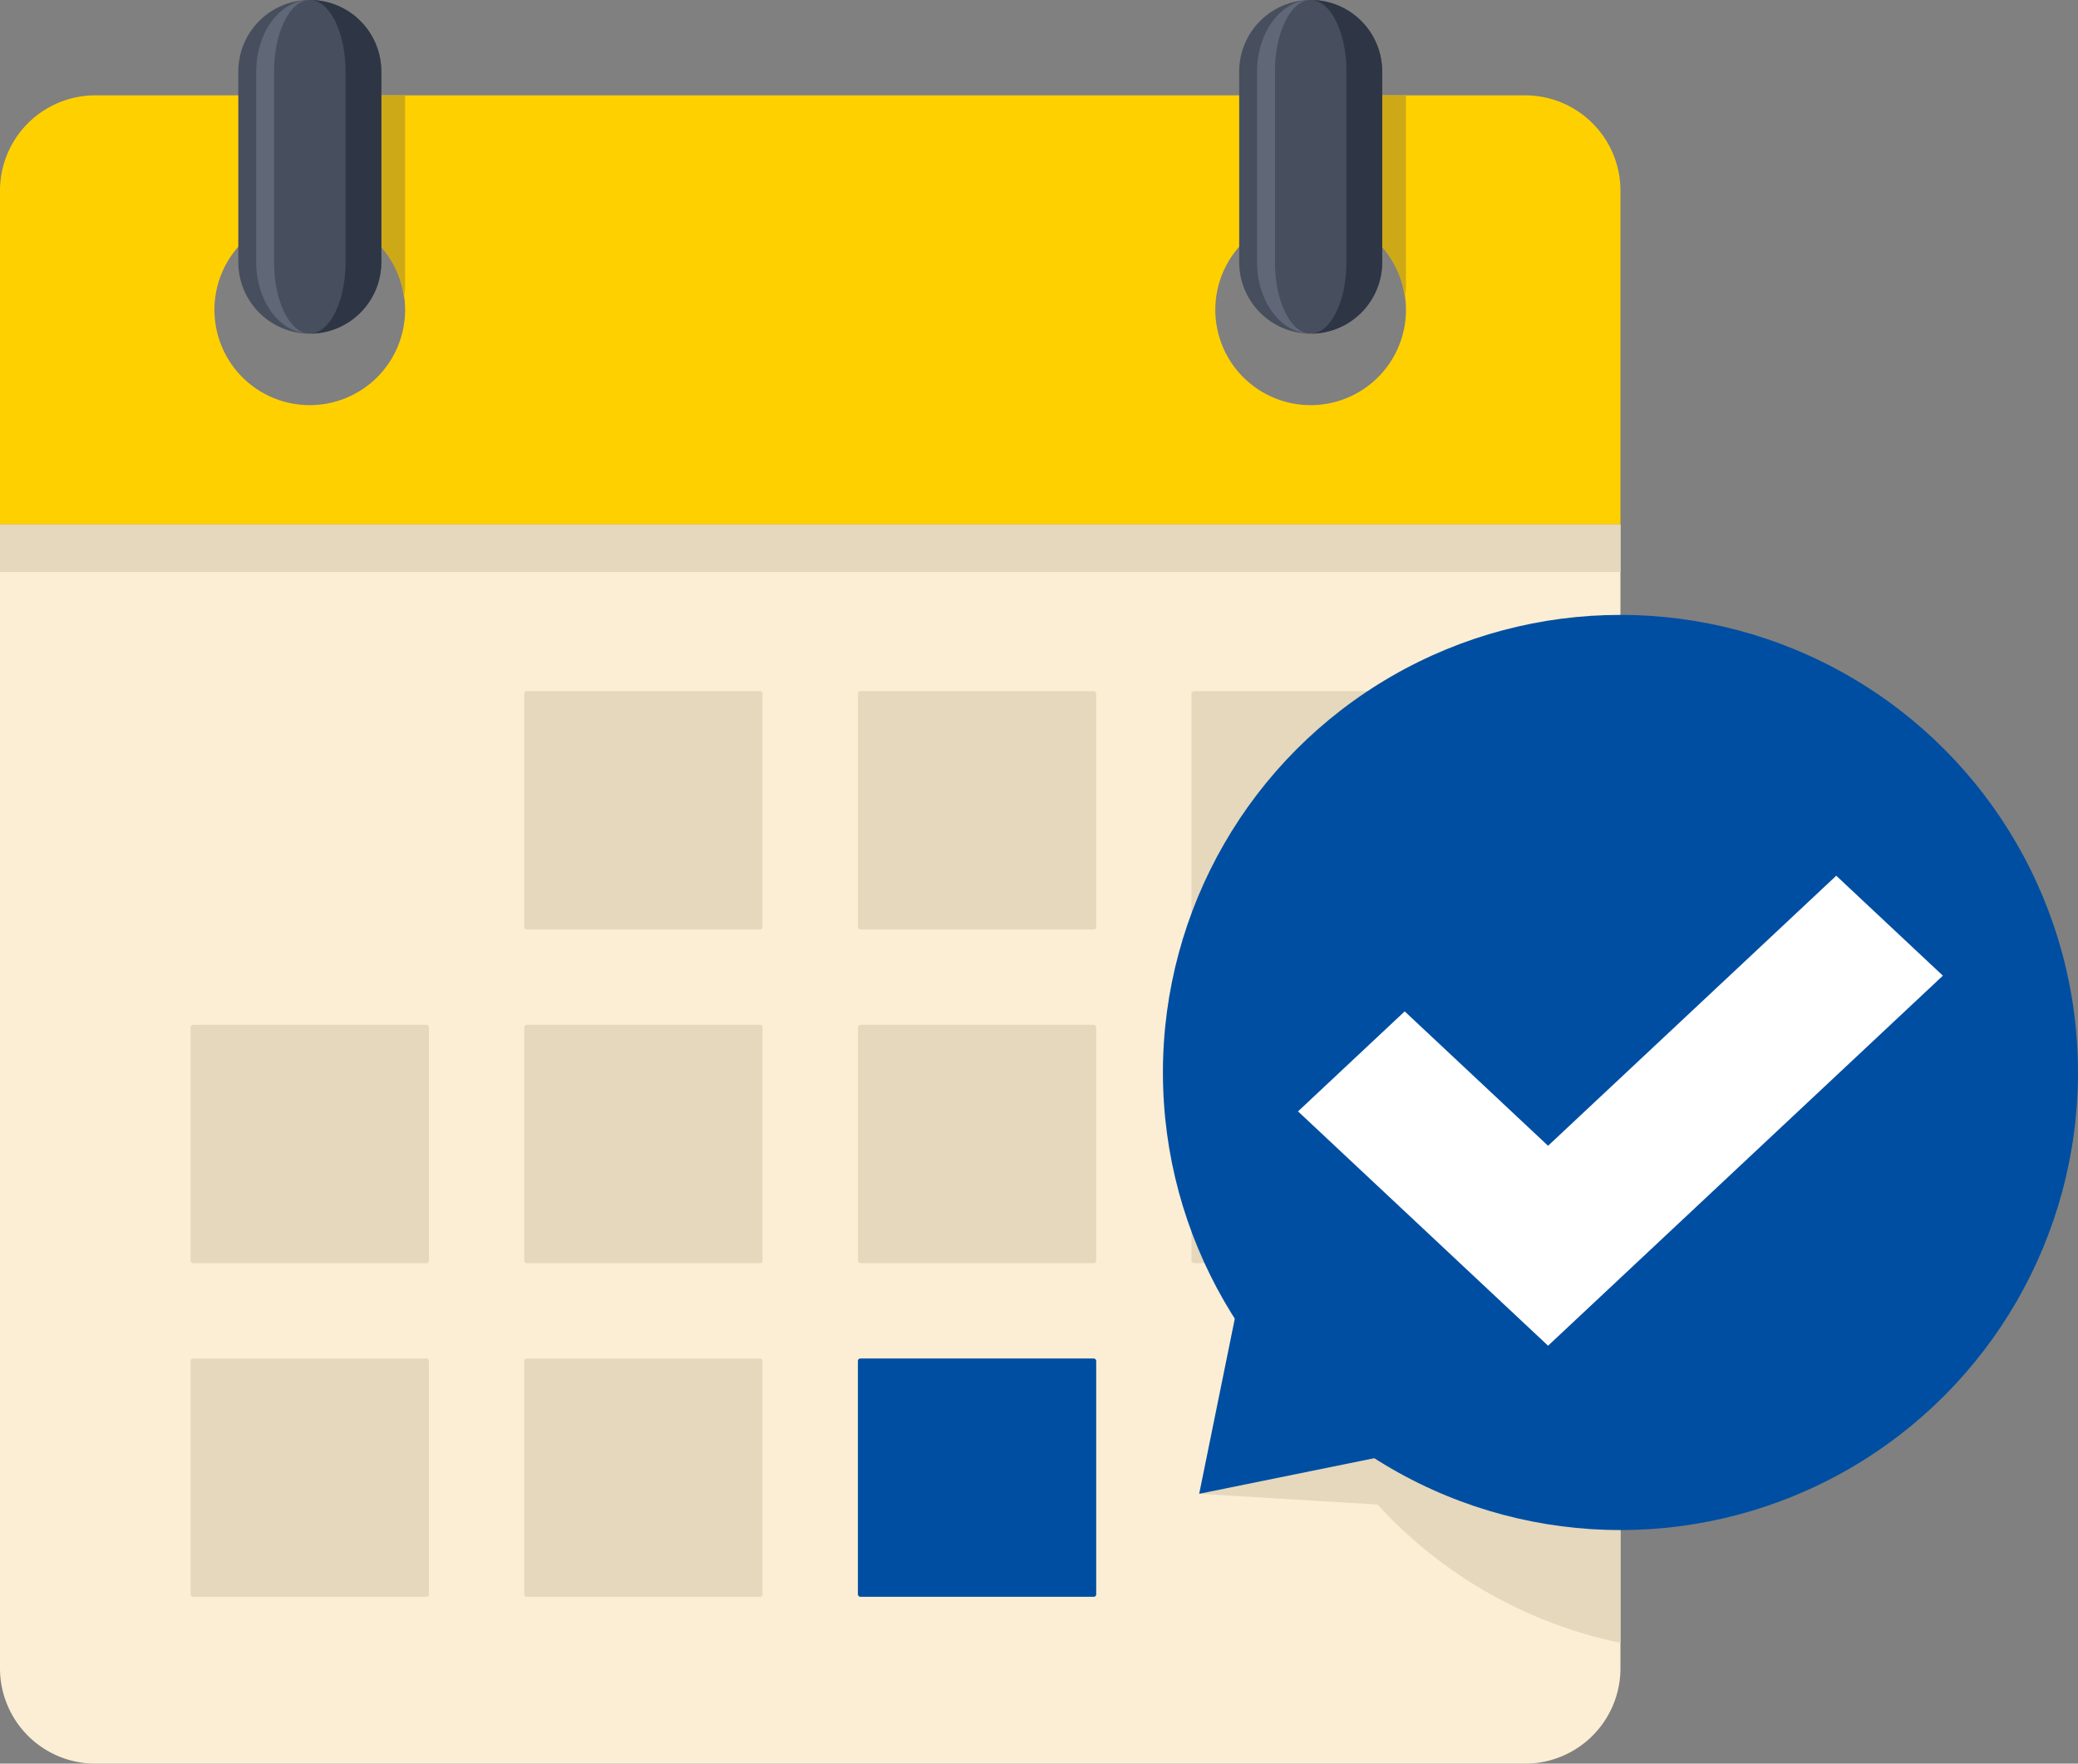
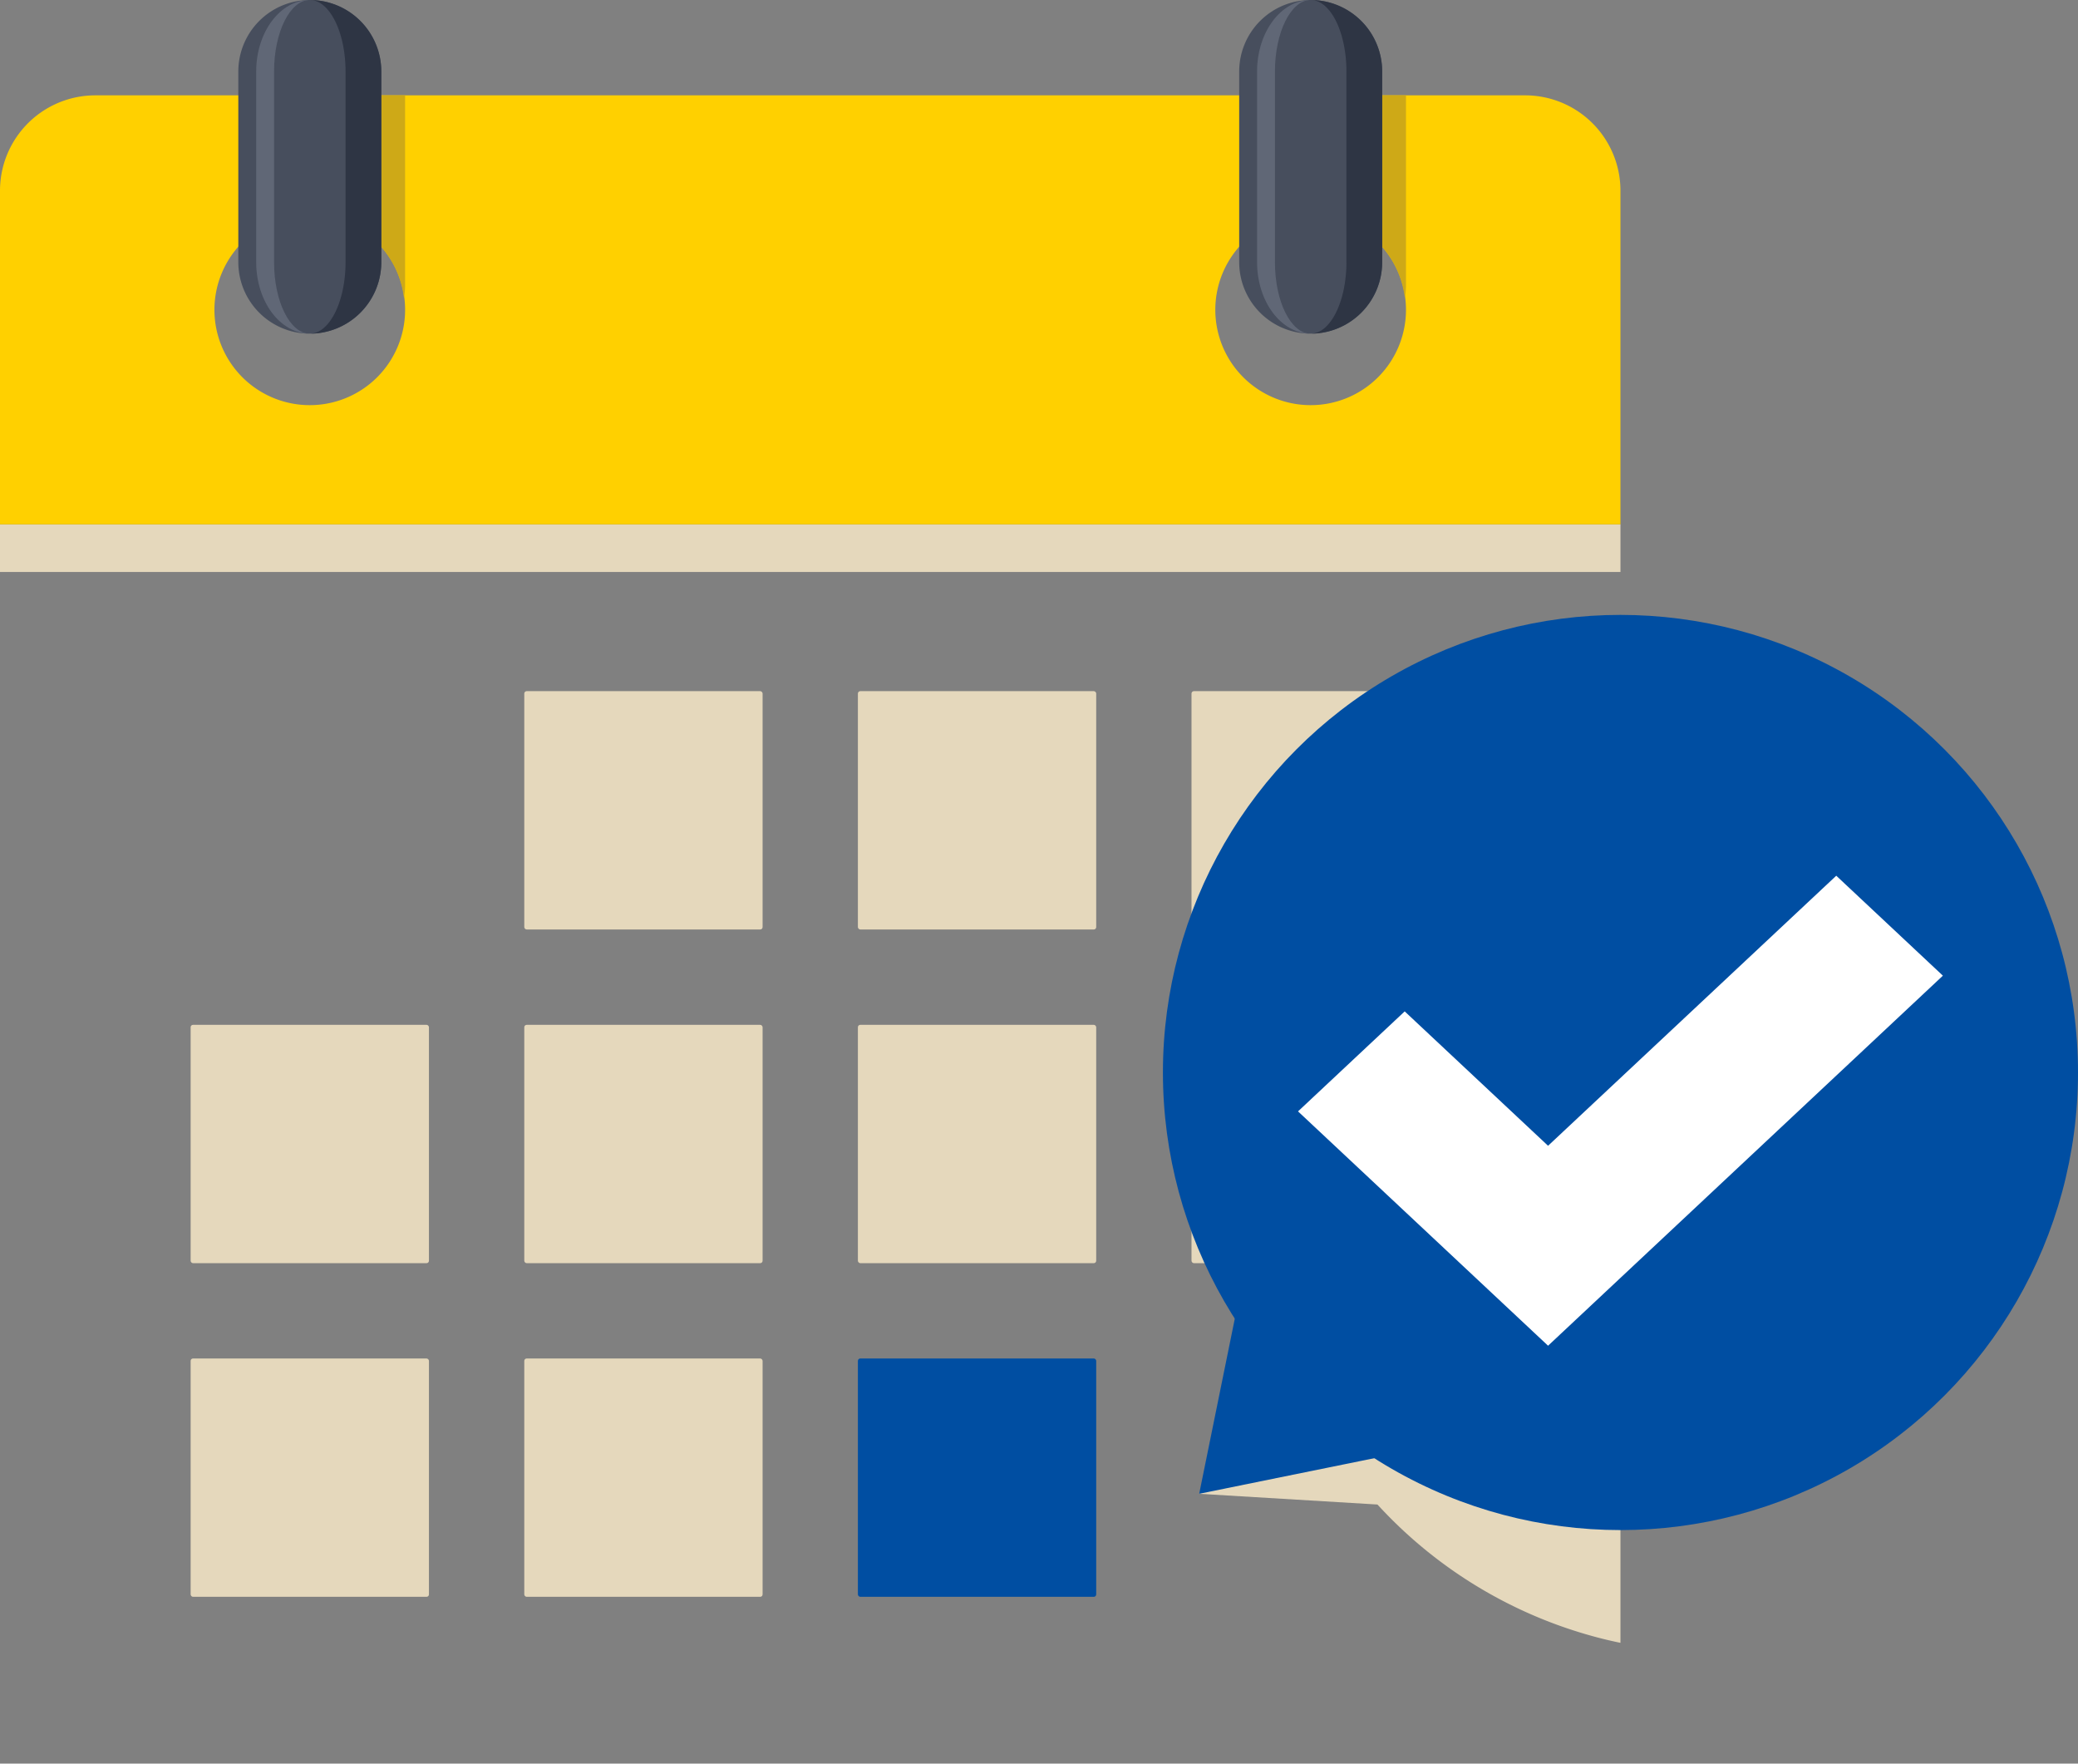
<svg xmlns="http://www.w3.org/2000/svg" id="編集モード" viewBox="0 0 581.33 493.33">
  <rect x="0" y="0" width="581.33" height="493.33" fill="#808080" stroke="none" />
  <defs>
    <style>.cls-1{fill:#fbeed4;}.cls-2,.cls-9{fill:#e5d8bc;}.cls-3{fill:#ffd000;}.cls-4{fill:#004ea2;}.cls-5{fill:#cea917;}.cls-6{fill:#474e5d;}.cls-7{fill:#606776;}.cls-8{fill:#2e3544;}.cls-9{fill-rule:evenodd;}.cls-10{fill:#fff;}</style>
  </defs>
  <g id="Meeting_Deadline" data-name="Meeting Deadline">
-     <path class="cls-1" d="M0,146.67v320a26.67,26.67,0,0,0,26.67,26.66h400a26.67,26.67,0,0,0,26.66-26.66v-320Z" />
    <rect class="cls-2" y="146.67" width="453.33" height="13.33" />
    <path class="cls-3" d="M426.67,26.67h-400A26.67,26.67,0,0,0,0,53.33v93.34H453.33V53.33A26.67,26.67,0,0,0,426.67,26.67Zm-340,86.66a26.67,26.67,0,1,1,26.66-26.66A26.67,26.67,0,0,1,86.67,113.33Zm280,0a26.67,26.67,0,1,1,26.66-26.66A26.67,26.67,0,0,1,366.67,113.33Z" />
    <rect class="cls-2" x="53.33" y="380" width="66.67" height="66.67" rx="0.67" />
    <rect class="cls-2" x="146.67" y="380" width="66.67" height="66.67" rx="0.67" />
    <rect class="cls-4" x="240" y="380" width="66.67" height="66.67" rx="0.67" />
    <rect class="cls-2" x="53.33" y="286.67" width="66.67" height="66.67" rx="0.67" />
    <rect class="cls-2" x="146.67" y="286.67" width="66.67" height="66.67" rx="0.67" />
    <rect class="cls-2" x="240" y="286.67" width="66.67" height="66.67" rx="0.67" />
    <rect class="cls-2" x="333.33" y="286.67" width="66.67" height="66.67" rx="0.67" />
    <rect class="cls-2" x="146.67" y="193.33" width="66.67" height="66.67" rx="0.67" />
    <rect class="cls-2" x="240" y="193.33" width="66.67" height="66.67" rx="0.67" />
    <rect class="cls-2" x="333.33" y="193.33" width="66.67" height="66.67" rx="0.67" />
    <path class="cls-5" d="M73.33,63.7A26.44,26.44,0,0,1,113,83.33a20.31,20.31,0,0,0,.33-3.33V26.67h-40Z" />
    <path class="cls-5" d="M353.33,26.67v37A26.44,26.44,0,0,1,393,83.33a20.31,20.31,0,0,0,.33-3.33V26.67Z" />
    <path class="cls-6" d="M86.67,0a20,20,0,0,0-20,20V73.33a20,20,0,0,0,40,0V20A20,20,0,0,0,86.67,0Z" />
    <path class="cls-7" d="M76.67,73.33V20c0-11,4.47-20,10-20-8.29,0-15,9-15,20V73.33c0,11,6.71,20,15,20C81.14,93.33,76.67,84.38,76.67,73.33Z" />
    <path class="cls-8" d="M86.67,0c5.52,0,10,9,10,20V73.33c0,11-4.48,20-10,20a20,20,0,0,0,20-20V20A20,20,0,0,0,86.67,0Z" />
    <path class="cls-6" d="M366.67,0a20,20,0,0,0-20,20V73.33a20,20,0,0,0,40,0V20A20,20,0,0,0,366.67,0Z" />
    <path class="cls-7" d="M356.67,73.33V20c0-11,4.47-20,10-20-8.29,0-15,9-15,20V73.33c0,11,6.71,20,15,20C361.14,93.33,356.67,84.38,356.67,73.33Z" />
    <path class="cls-8" d="M366.67,0c5.52,0,10,9,10,20V73.33c0,11-4.48,20-10,20a20,20,0,0,0,20-20V20A20,20,0,0,0,366.67,0Z" />
    <path class="cls-9" d="M453.33,459.54V209A128.05,128.05,0,0,0,357.7,373.1l-22.22,44.75,49.87,3A127.42,127.42,0,0,0,446.76,458Q450,458.86,453.33,459.54Z" />
    <polygon class="cls-4" points="335.48 417.85 347.03 361.05 392.29 406.3 335.48 417.85" />
    <circle class="cls-4" cx="453.33" cy="300" r="128" />
  </g>
  <polygon class="cls-10" points="433.08 376.43 363.13 310.88 392.97 282.91 433.08 320.5 513.7 244.96 543.53 272.92 433.08 376.43" />
</svg>